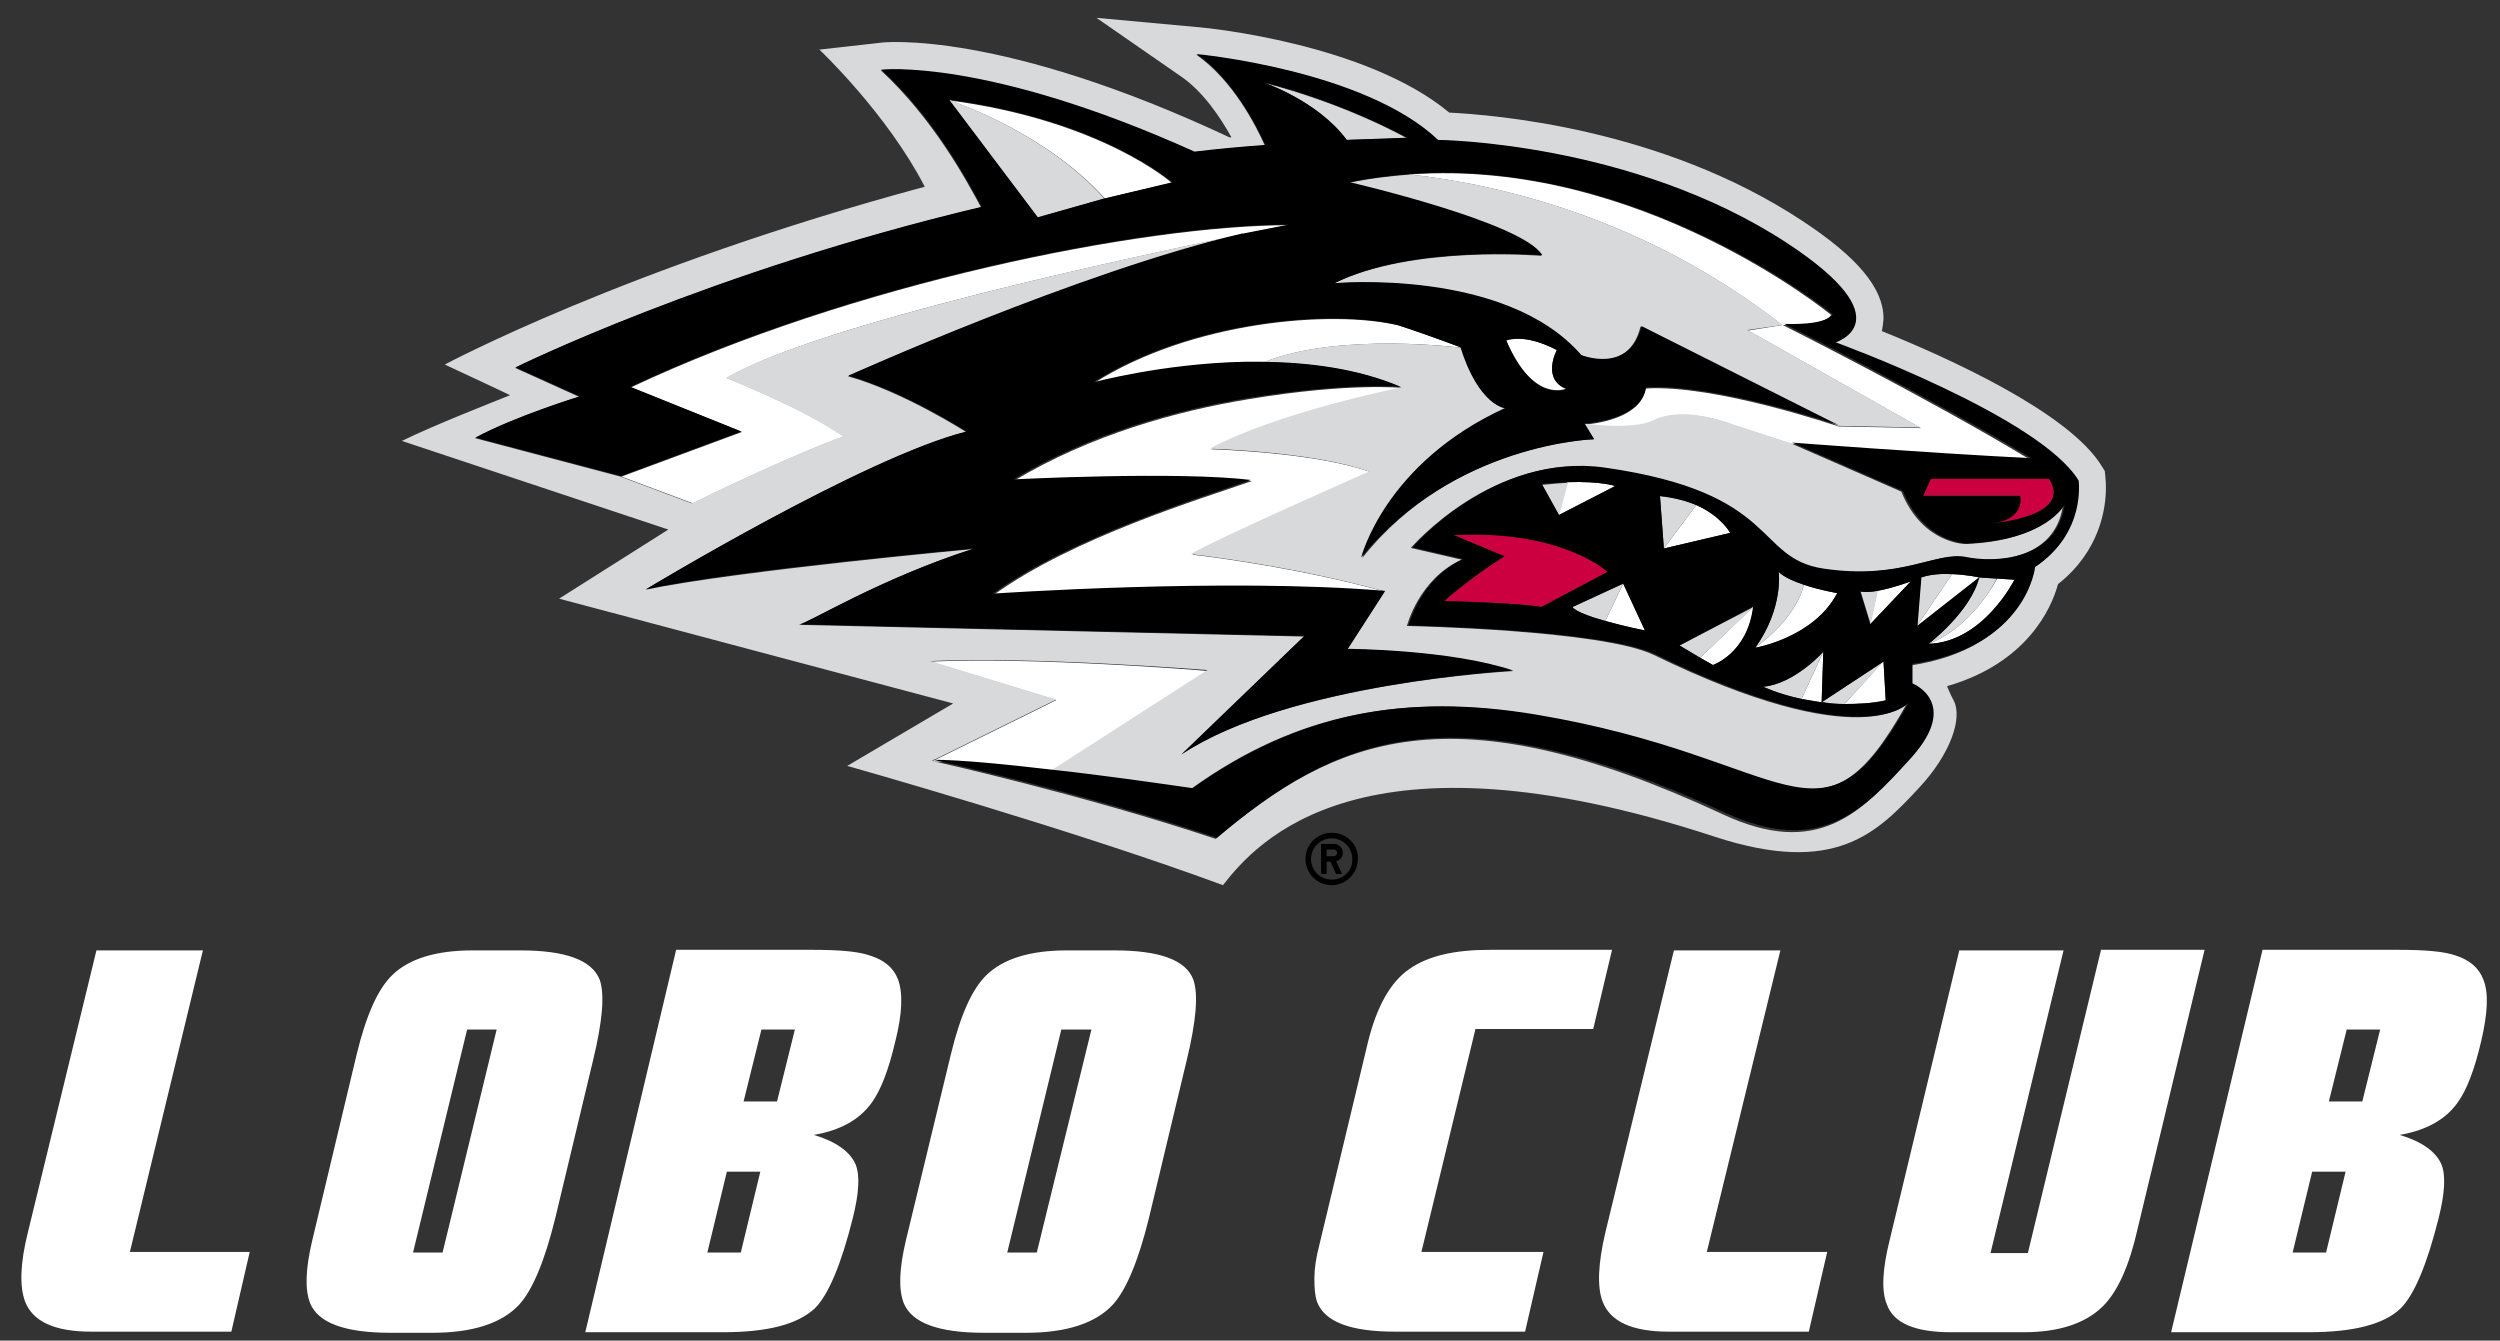
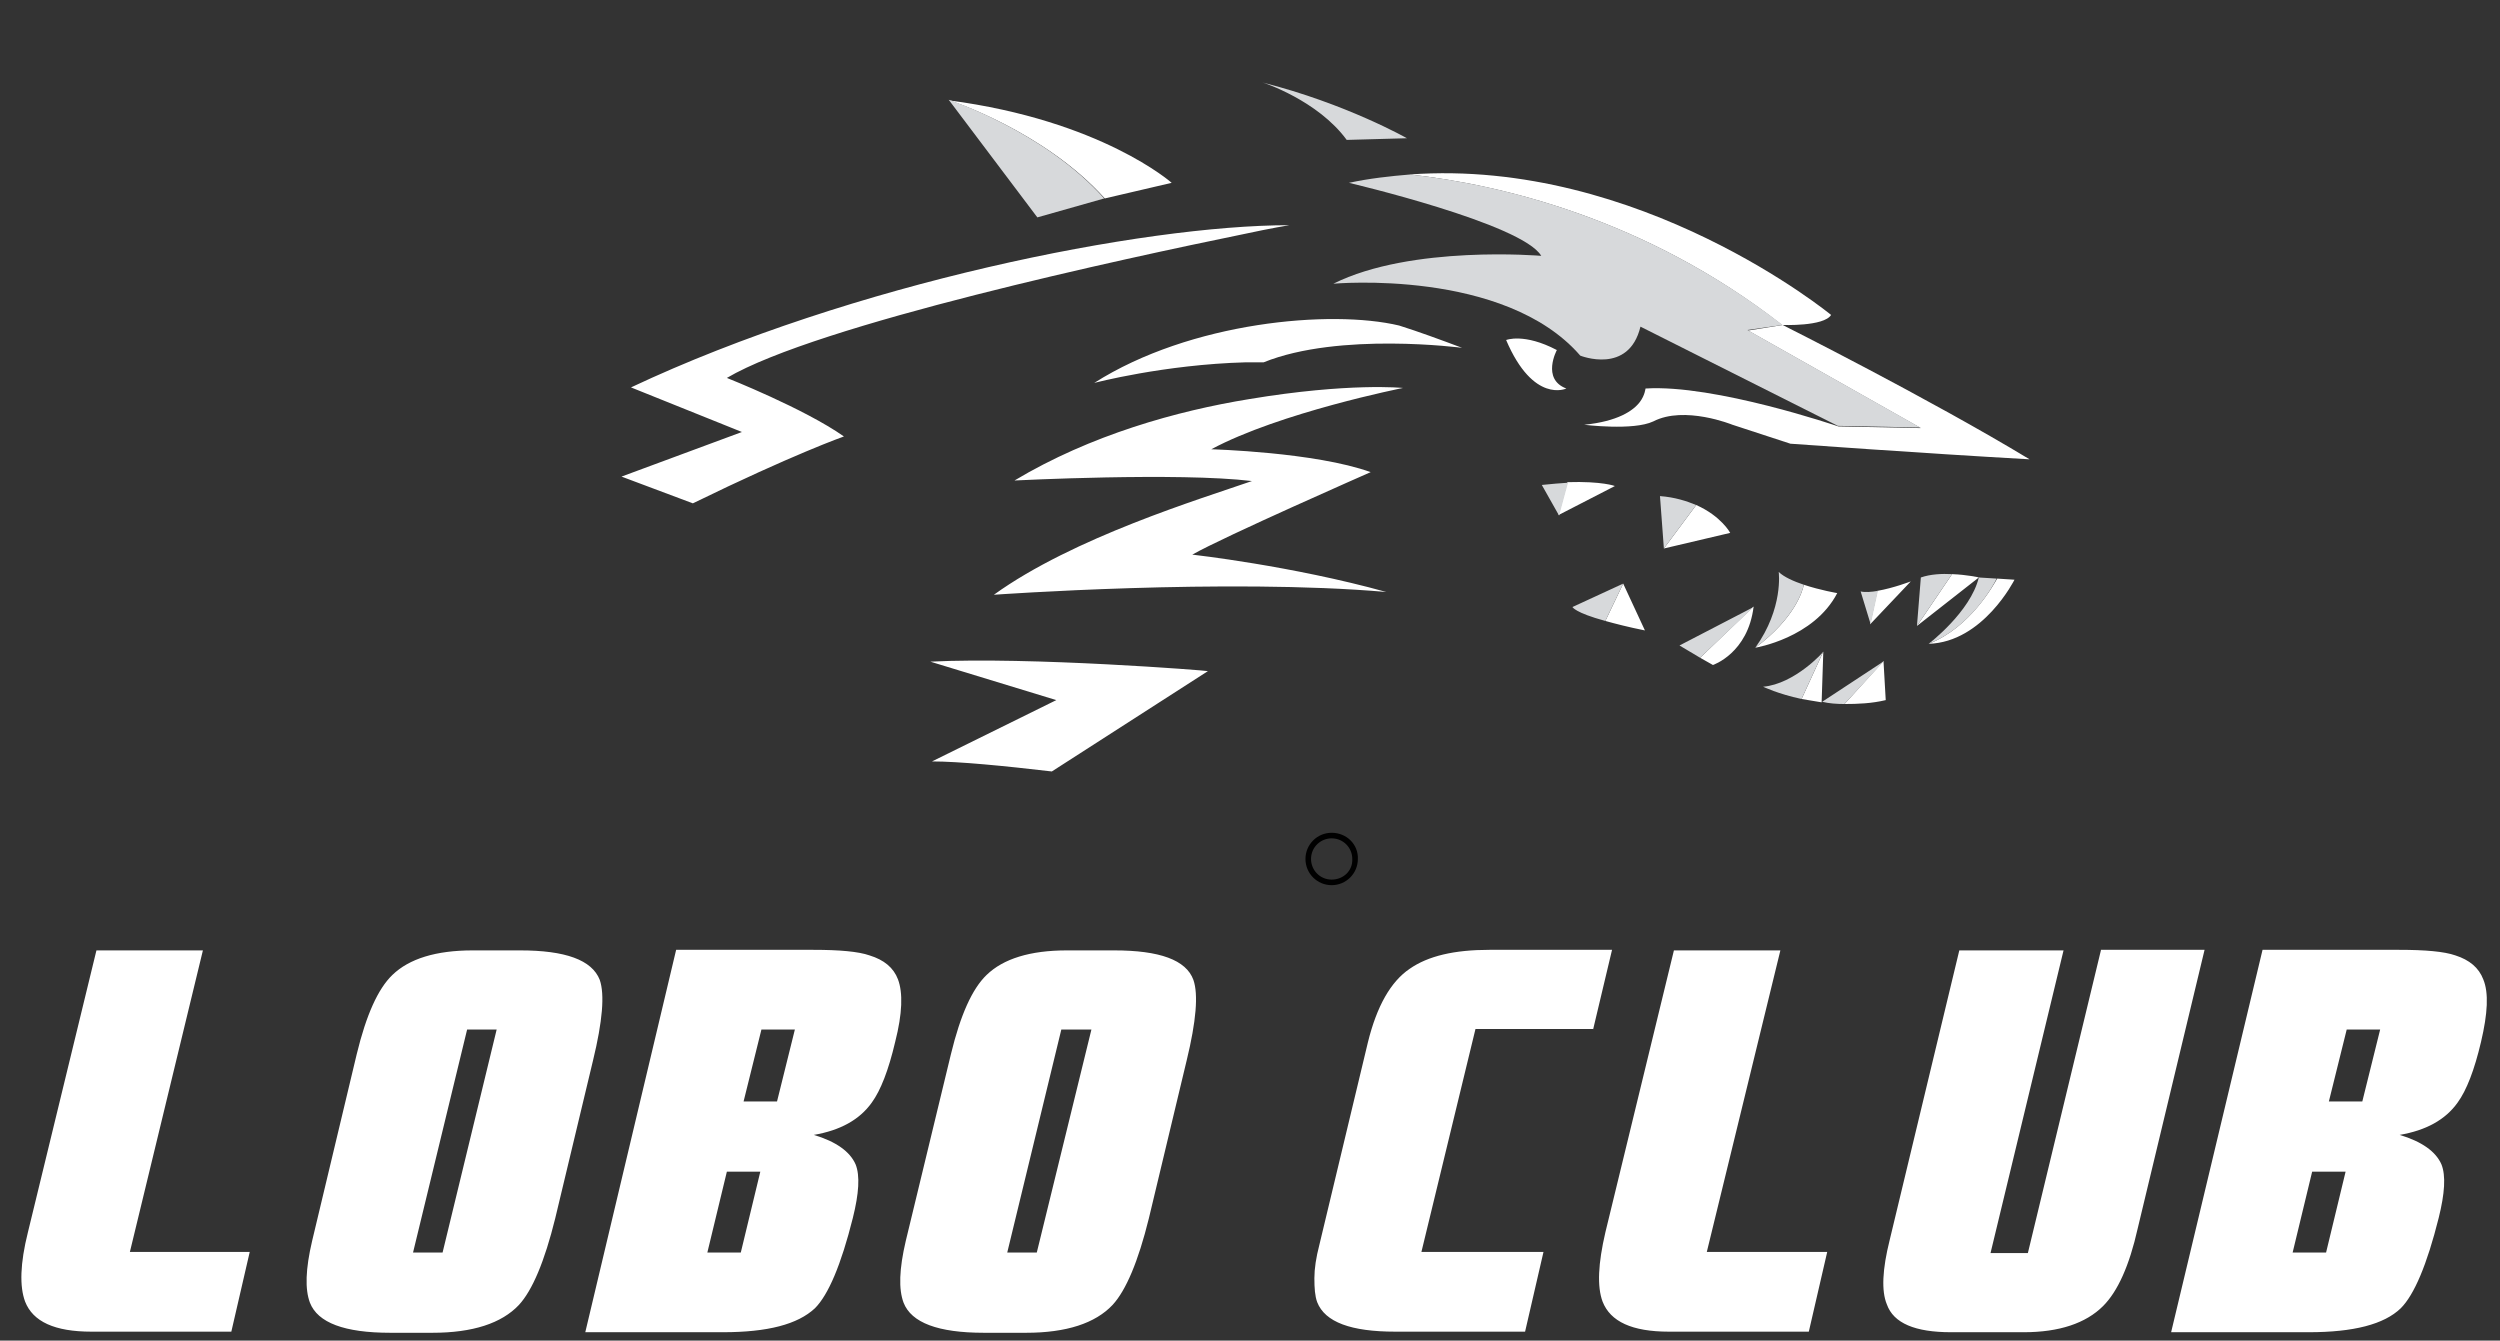
<svg xmlns="http://www.w3.org/2000/svg" version="1.1" id="Layer_1" x="0" y="0" viewBox="0 0 448.5 240.5" xml:space="preserve">
  <rect x="0" y="0" width="448.5" height="240.5" fill="#333333" stroke="none" />
  <style>.st0{fill:#fff}.st1{fill:#d7d9db}.st2{fill:#cc0040}</style>
  <linearGradient id="SVGID_1_" gradientUnits="userSpaceOnUse" x1="-387" y1="519" x2="-386.293" y2="518.293">
    <stop offset="0" stop-color="#00a836" />
    <stop offset=".983" stop-color="#182f18" />
  </linearGradient>
  <path class="st0" d="m310.8 76.2 10.4 3.4s23.3 1.7 42.9 2.8c-18-10.9-44.3-24.1-44.3-24.1l-6.2 1 31 17.5-14.8-.3s-22.2-7.6-34.6-6.8c0 0-.1 1.2-1 2.4-1.2 1.6-4 3.5-10 4.1 0 0 8.8 1.1 12.4-.6 5.6-2.9 14.2.6 14.2.6z" />
  <path class="st0" d="M328.5 56.5s-34.3-28.2-75.6-25.2c16.2 1.8 42.3 7.9 66.8 27 .1 0 7.5.3 8.8-1.8zM224.1 71.6c-12.9 2.1-28.4 6.4-42.1 14.6 0 0 29.4-1.5 42.6.1-9.2 3.2-32 10.1-46.3 20.4 0 0 41.8-3 70.4-.5-16.9-4.7-34.8-6.7-34.8-6.7 5.6-3.2 32-14.8 32-14.8-10-3.6-28.6-4.1-28.6-4.1 12.3-6.6 34.4-11 34.4-11s-9.6-1-27.6 2zM196.3 68.7s12.5-3.3 27.2-3.7h3.2c13.6-5.5 35.6-2.6 35.6-2.6-4-1.5-7.8-2.9-11.3-4-12.2-2.9-37.4-.7-54.7 10.3zM223.1 42c5.1-1.1 8.2-1.6 8.2-1.6-26.3 0-78.4 10.4-118.1 29.1l19.9 8-21.6 8 12.8 4.8c18-8.8 27.1-12 27.1-12-7.1-5-21-10.5-21-10.5 16.3-9.6 71.7-21.5 92.7-25.8zM166.9 118.7l22.6 6.9-22.3 11c4.8 0 13 .8 21.5 1.8l28-18c-.1-.1-31.9-2.6-49.8-1.7zM279.3 62.8c-5.9-3.1-9.1-1.8-9.1-1.8 4.9 11.5 10.8 8.7 10.8 8.7-4.5-1.7-1.7-6.9-1.7-6.9zM198.2 35.6l12-2.8s-12.6-11.2-40-14.8c0-.1 17.1 5.5 28 17.6zM314.9 116.2s10.5-1.7 14.7-9.8c0 0-3-.5-6-1.5-.2 1.1-1.6 6-8.7 11.3zM350.2 103l-6.3 9.3 11.1-8.7c.1 0-2.1-.5-4.8-.6zM335.5 112l7.3-7.7s-3.1 1.2-6 1.7l-1.3 6zM307.3 119.3s6.3-2.1 7.3-10.5L305 118l2.3 1.3zM326.8 126l.3-9.1-3.9 8.5c1.1.2 2.3.4 3.6.6zM330.9 126.3c2.4 0 4.9-.1 7.4-.7l-.4-7-7 7.7zM346 115.5c9.8-.3 15.4-11.5 15.4-11.5l-3.1-.2c-.6 1-4.8 8.8-12.3 11.7zM304.3 90.6l-5.8 7.8 11.9-2.8s-1.6-3-6.1-5zM288 111.4c1.8.5 4.1 1.1 7.1 1.7l-3.9-8.4-3.2 6.7zM281.2 86.5l-1.6 5.9 10.1-5.2c.1 0-2.3-.9-8.5-.7z" />
  <path class="st1" d="M319.8 58.3c-24.6-19.1-50.6-25.2-66.8-27-3.6.3-7.3.7-11 1.5 0 0 31.1 7.3 34.5 13.1 0 0-23.3-2-37.3 5 0 0 30.7-2.8 44.3 12.9 0 0 8.7 3.5 10.8-5.2l35.4 17.8 14.8.3-31-17.5 6.3-.9z" />
-   <path class="st1" d="M307.6 150.1c21.7 7.1 29.2-.7 36.8-8.9 5.3-5.7 7.9-12.4 6-15.7-.5-.9-1.1-2.4-1.1-2.4 14.2-4.1 18.7-13.8 19.9-18.3 7.6-6 8.6-13.7 8.6-17.3 0-1.1-.1-1.9-.1-2l-.1-1-.5-.8c-5.9-9.8-28.1-19.7-39.5-24.3.1-.3.3-1.9.3-2.3 0-5.4-4.7-11-14.6-17.5-25.3-16.7-55.5-19-63.3-19.4C245.1 7.8 216.5 5 215.2 4.9l-18.5-1.7L212 13.8c4 2.8 7 7.4 8.9 10.8-.1 0-.1 0-.2.1-41.1-19.3-62.1-17.2-63-17L147 8.9s12.1 11.4 18.9 24.6c-53.5 14.4-86.1 31.9-86.1 31.9s11.6 5.4 11.7 5.5C88.8 72 78 76.2 72.1 79.1L119.9 95l-19.6 12.4 70.7 18.8-19 11.2s40.1 11.3 67.4 21.4c6-7.7 24.8-29.5 88.2-8.7zm-89.5.4c-23.9-8-50.9-14-50.9-14l22.3-11-22.6-6.9c18-.9 49.7 1.6 49.7 1.6l-28 18c9.2 1.1 18.7 2.4 25.1 3.3 18.9-13.6 38.3-17.2 61.6-13.2 46.4 7.8 50.8 26.5 66.8-2.1 0 0-8 9.5-45.4-8.7-9.3-4.5-44.3-5.2-44.3-5.2s2.1-8.4 9.8-11.9l-9.1-2.1s14.7-17.2 34.6-14.3c31.4 4.5 26.7 16.3 39.1 18.1 14 2.1 20.2-3.1 25.5-2.1 5.2 1.1 16.4.7 17.8-9.4 0 0-3.1 6.4-17.5 7 0 0-7.7 0-11.5-9.4l-19.9-8.7-10.4-3.4s-8.7-3.5-14.2-.7c-3.6 1.8-12.4.6-12.4.6l1.7 2.8s-25.1.6-41.5 21.3c0 0 4.2-16.9 25.8-26.8 0 0-4.7-.3-8-10.9 0 0-22-2.9-35.6 2.6 8.3.1 17.1 1.2 24.8 4.5 0 0-22.1 4.4-34.4 11 0 0 18.7.5 28.6 4.1 0 0-26.4 11.6-32 14.8 0 0 18 2 34.8 6.7l-6.7 10.4s18.5.1 29.7 3.9c0 0-40.2 2.1-59.5 15l22-21.2-90.6-2.1c1.2 0 14.4-8.3 31.3-13.6 0 0-42.4 3.9-58.8 7.3 0 0 39.4-23.8 57.5-28.3 0 0-11.2-7.2-21.2-10 0 0 41.6-18.6 70.6-25.5h.2c-21 4.3-76.4 16.3-92.7 25.8 0 0 13.9 5.5 21 10.5 0 0-9.1 3.2-27.1 12l-12.8-4.8-26.1-6.9c7-3.8 18.7-7.4 18.7-7.4L92.4 66s34.8-17.2 83.6-28.8c-2.8-5.2-8.7-16-18-24.6 0 0 18.6-2.2 56.2 14.7 4.2-.5 8.4-.9 12.7-1.2-1.5-3.4-5.7-11.7-12.3-16.3 0 0 30 2.8 43.3 15.4 0 0 34.7.3 62.5 18.5 21.3 14 8.7 17.8 8.7 17.8s36.7 13.3 43.6 24.8c0 0 1.4 9.4-8 15.7 0 0-1.4 14.3-22 17.4v3.5s8.6 3.4-.1 13.2c-8.7 9.8-16.5 17.9-33.5 10-49-22.8-69.6-13.7-91 4.4z" />
  <path class="st1" d="m241.6 25.1 10.8-.3s-10.9-6.2-25.9-10c.1 0 9.9 3.2 15.1 10.3zM170.2 17.9 186.1 39l12-3.4c-10.8-12.1-27.9-17.7-27.9-17.7zM323.6 104.9c-1.8-.6-3.6-1.4-4.5-2.3 0 0 .9 6.5-4.2 13.6 7.1-5.3 8.5-10.2 8.7-11.3zM344.6 103.6l-.7 8.7 6.3-9.3c-1.8-.1-3.9 0-5.6.6zM336.9 106c-1.2.2-2.3.3-3.1.1l1.8 5.9 1.3-6zM305 118l9.6-9.1-13.3 6.9zM316.3 123.2s2.7 1.3 6.9 2.2l3.9-8.5c.1 0-5.1 5.8-10.8 6.3zM330.9 126.3l7.1-7.7-11.1 7.3c1.2.3 2.6.4 4 .4zM346 115.5c7.5-2.9 11.7-10.6 12.2-11.7l-3.2-.2c-1.5 6.2-9 11.9-9 11.9zM297.8 89l.7 9.4 5.8-7.8c-1.7-.7-3.8-1.4-6.5-1.6zM288 111.4l3.2-6.7-9.1 4.2s.4 1 5.9 2.5zM279.7 92.5l1.6-5.9c-1.4.1-2.9.2-4.7.4l3.1 5.5z" />
-   <path class="st2" d="M357.2 93.9s14.9-1.1 10.4-8.1h-21.2l-1.4 3.1h17.4c0 .1 1.1 4.3-5.2 5zM276.5 108.9l11.9-6.3s-8-7.7-27.6-6.6l9.1 3.8s-5.6 3.5-10.8 8c0 0 14 .4 17.4 1.1z" />
  <path class="st0" d="M161.1 175.7c-.8-2.1-2.5-3.5-5.1-4.3-2-.7-5.4-1-10.1-1h-24.6L105 239h24.7c8 0 13.4-1.4 16.5-4.3 2.4-2.4 4.7-7.8 6.8-16.2 1.1-4.4 1.3-7.6.5-9.6-1-2.3-3.5-4.1-7.5-5.3 4.7-.8 8.2-2.7 10.4-5.8 1.6-2.2 3-5.8 4.2-10.9 1.3-5.1 1.4-8.8.5-11.2zm-28.2 49h-6l3.5-14.5h6l-3.5 14.5zm6.5-27.1h-6l3.2-12.9h6l-3.2 12.9zM445.5 175.7c-.8-2.1-2.5-3.5-5-4.3-2-.7-5.4-1-10.1-1h-24.5L389.5 239h24.7c8 0 13.5-1.4 16.5-4.3 2.4-2.4 4.7-7.8 6.8-16.2 1.1-4.4 1.3-7.6.5-9.6-1-2.3-3.5-4.1-7.5-5.3 4.7-.8 8.2-2.7 10.4-5.8 1.6-2.2 3-5.8 4.2-10.9 1.2-5.1 1.4-8.8.4-11.2zm-28.2 49h-6l3.5-14.5h6l-3.5 14.5zm6.5-27.1h-6l3.2-12.9h6l-3.2 12.9zM285.8 184.7l3.4-14.3h-22c-6.3 0-11 1.1-14.3 3.4-3.4 2.3-5.9 6.7-7.5 13.2l-8.7 36.3c-.6 2.3-.9 4.3-.9 6 0 1.8.1 3.2.5 4.3 1.4 3.6 6.1 5.3 14 5.3h23.3l3.3-14.3H255l9.7-40h21.1zM36.4 170.5H17.3L5 221.1c-1.4 5.6-1.5 9.7-.5 12.4 1.4 3.6 5.3 5.4 11.9 5.4h25.1l3.3-14.3H23.3l13.1-54.1zM319.4 170.5h-19.1L288 221.1c-1.3 5.6-1.5 9.7-.5 12.4 1.4 3.6 5.3 5.4 11.9 5.4h25.1l3.3-14.3h-21.6l13.2-54.1zM376.9 170.5l-13.1 54.3h-6.7l13.1-54.3h-18.7l-12.5 52c-1.3 5.2-1.5 9.1-.5 11.5 1.2 3.4 5.1 5 11.5 5h13.1c6.3 0 11.1-1.6 14.2-4.7 2.6-2.6 4.7-7.2 6.2-13.9l12-50h-18.6zM107.6 175.8c-1.4-3.6-6.2-5.3-14.3-5.3h-8.5c-6.6 0-11.4 1.5-14.4 4.4-2.6 2.5-4.7 7.2-6.4 14.2l-8 33.5c-1.2 5.1-1.3 8.7-.4 11.1 1.4 3.6 6.2 5.4 14.4 5.4h7.6c7.2 0 12.4-1.7 15.5-5 2.4-2.6 4.6-7.8 6.5-15.5l6.8-28.4c1.7-7 2.1-11.8 1.2-14.4zm-28.2 48.9h-5.3l9.7-40h5.3l-9.7 40zM199.9 170.5h-8.5c-6.6 0-11.4 1.5-14.4 4.4-2.6 2.5-4.7 7.2-6.4 14.2l-8.1 33.5c-1.2 5.1-1.3 8.7-.4 11.1 1.4 3.6 6.2 5.4 14.4 5.4h7.6c7.2 0 12.4-1.7 15.5-5 2.4-2.6 4.6-7.8 6.5-15.5l6.8-28.4c1.7-7 2.1-11.8 1.2-14.4-1.3-3.6-6.1-5.3-14.2-5.3zM186 224.7h-5.3l9.7-40h5.4l-9.8 40z" />
-   <path d="M372.9 86.2c-7-11.5-43.6-24.8-43.6-24.8s12.6-3.8-8.7-17.8C292.8 25.4 258 25.1 258 25.1c-13.3-12.6-43.3-15.4-43.3-15.4 6.6 4.6 10.8 13 12.3 16.3-4.3.3-8.5.7-12.7 1.2-37.5-16.9-56.2-14.7-56.2-14.7 9.3 8.5 15.2 19.4 18 24.6-48.8 11.6-83.6 28.8-83.6 28.8l11.5 5.2s-11.7 3.6-18.7 7.4l26.1 6.9 21.6-8-19.9-8c39.7-18.7 91.8-29.1 118.1-29.1 0 0-3.1.6-8.2 1.6h-.2c-29.1 6.8-70.6 25.5-70.6 25.5 10 2.8 21.2 10 21.2 10-18.1 4.5-57.5 28.3-57.5 28.3 16.4-3.5 58.8-7.3 58.8-7.3-16.8 5.4-30.1 13.6-31.3 13.6l90.6 2.1-22 21.2c19.3-12.8 59.5-15 59.5-15-11.2-3.8-29.7-3.9-29.7-3.9l6.7-10.4c-28.6-2.4-70.4.5-70.4.5 14.3-10.2 37.1-17.2 46.3-20.4-13.2-1.6-42.6-.1-42.6-.1 13.7-8.2 29.2-12.5 42.1-14.6 18-2.9 27.4-2 27.4-2-7.7-3.3-16.5-4.4-24.8-4.5h-3.2c-14.7.3-27.2 3.7-27.2 3.7 17.3-11 42.6-13.2 54.6-10.3 3.6 1.2 7.3 2.5 11.3 4 3.3 10.5 8 10.9 8 10.9-21.6 9.9-25.8 26.8-25.8 26.8C260.9 79.5 286 78.8 286 78.8l-1.7-2.8c6-.6 8.8-2.5 10-4.1.9-1.2 1-2.4 1-2.4 12.4-.8 34.6 6.8 34.6 6.8l-35.4-17.8c-2.1 8.7-10.8 5.2-10.8 5.2-13.6-15.7-44.3-12.9-44.3-12.9 14-7 37.3-5 37.3-5-3.4-5.9-34.5-13.1-34.5-13.1 3.7-.8 7.3-1.2 11-1.5 41.2-2.9 75.6 25.2 75.6 25.2-1.4 2.1-8.7 1.7-8.7 1.7s26.3 13.2 44.3 24.1c-19.6-1-42.9-2.8-42.9-2.8l19.9 8.7c3.8 9.4 11.5 9.4 11.5 9.4 14.4-.6 17.5-7 17.5-7-1.4 10.1-12.6 10.5-17.8 9.4-5.2-1-11.5 4.2-25.5 2.1-12.4-1.9-7.7-13.6-39.1-18.1-19.9-2.9-34.6 14.3-34.6 14.3l9.1 2.1c-7.7 3.5-9.8 11.9-9.8 11.9s35 .7 44.3 5.2c37.3 18.2 45.4 8.7 45.4 8.7-16.1 28.6-20.4 9.9-66.8 2.1-23.3-3.9-42.7-.3-61.6 13.2-6.3-.9-15.9-2.3-25.1-3.3-8.5-1-16.7-1.8-21.5-1.8 0 0 27 5.9 50.9 14 21.4-18.1 42-27.2 91.2-4.5 17 7.8 24.7-.3 33.5-10 8.7-9.8.1-13.2.1-13.2v-3.5c20.6-3.1 22-17.4 22-17.4 9.2-6.1 7.8-15.5 7.8-15.5zM198.2 35.6l-12 3.4-15.9-21.1c27.4 3.6 40 14.8 40 14.8l-12.1 2.9zm81.1 27.2s-2.8 5.2 1.7 7c0 0-5.9 2.8-10.8-8.7.1 0 3.2-1.4 9.1 1.7zm-37.7-37.7c-5.3-7.1-15.1-10.4-15.1-10.4 15 3.8 25.9 10 25.9 10l-10.8.4zm115.6 68.8c6.3-.7 5.2-4.9 5.2-4.9H345l1.4-3.1h21.2c4.5 6.9-10.4 8-10.4 8zm-76-7.4c6.1-.2 8.6.7 8.6.7l-10.1 5.2-3.1-5.6c1.7-.1 3.3-.2 4.6-.3zm-22.1 21.3c5.2-4.6 10.8-8 10.8-8l-9.1-3.8c19.5-1 27.6 6.6 27.6 6.6l-11.9 6.3c-3.4-.7-17.4-1.1-17.4-1.1zm28.9 3.6c-5.5-1.5-5.9-2.5-5.9-2.5l9.1-4.2 3.9 8.4c-3-.6-5.3-1.2-7.1-1.7zm9.8-22.4c2.6.3 4.8.9 6.5 1.6 4.5 2 6.1 5 6.1 5l-11.9 2.8-.7-9.4zm9.5 30.3L305 118l-3.7-2.2 13.2-7c-1 8.4-7.2 10.5-7.2 10.5zm11.8-16.7c.9.9 2.7 1.7 4.5 2.3 2.9 1 6 1.5 6 1.5-4.2 8-14.7 9.8-14.7 9.8 5.1-7.2 4.2-13.6 4.2-13.6zm11.8 23.7c-1.4 0-2.8-.1-4.1-.3-1.3-.2-2.5-.4-3.6-.6-4.2-.9-6.9-2.2-6.9-2.2 5.6-.5 10.8-6.3 10.8-6.3l-.3 9.1 11.1-7.3.4 7c-2.5.5-5.1.6-7.4.6zm4.6-14.3-1.8-5.9c.8.2 1.9.1 3.1-.1 2.8-.5 6-1.7 6-1.7l-7.3 7.7zm10.5 3.5s7.5-5.7 9.1-11.9l-11.1 8.7.7-8.7c1.7-.6 3.8-.7 5.6-.6 2.7.1 4.8.6 4.8.6l3.2.2 3.1.2s-5.6 11.2-15.4 11.5z" />
  <path d="M238.9 149.4c-2.6 0-4.7 2.1-4.7 4.7s2.1 4.7 4.7 4.7 4.7-2.1 4.7-4.7c.1-2.6-2-4.7-4.7-4.7zm0 8.4c-2.1 0-3.7-1.7-3.7-3.7 0-2.1 1.7-3.7 3.7-3.7 2.1 0 3.7 1.7 3.7 3.7.1 2.1-1.6 3.7-3.7 3.7z" />
-   <path d="M240.9 153c0-.9-.7-1.6-1.6-1.6H237v5.4h1v-2.2h.7l1 2.2h1.1l-1.1-2.3c.8-.2 1.2-.8 1.2-1.5zm-1.6.6H238v-1.2h1.3c.3 0 .6.3.6.6s-.3.6-.6.6z" />
</svg>